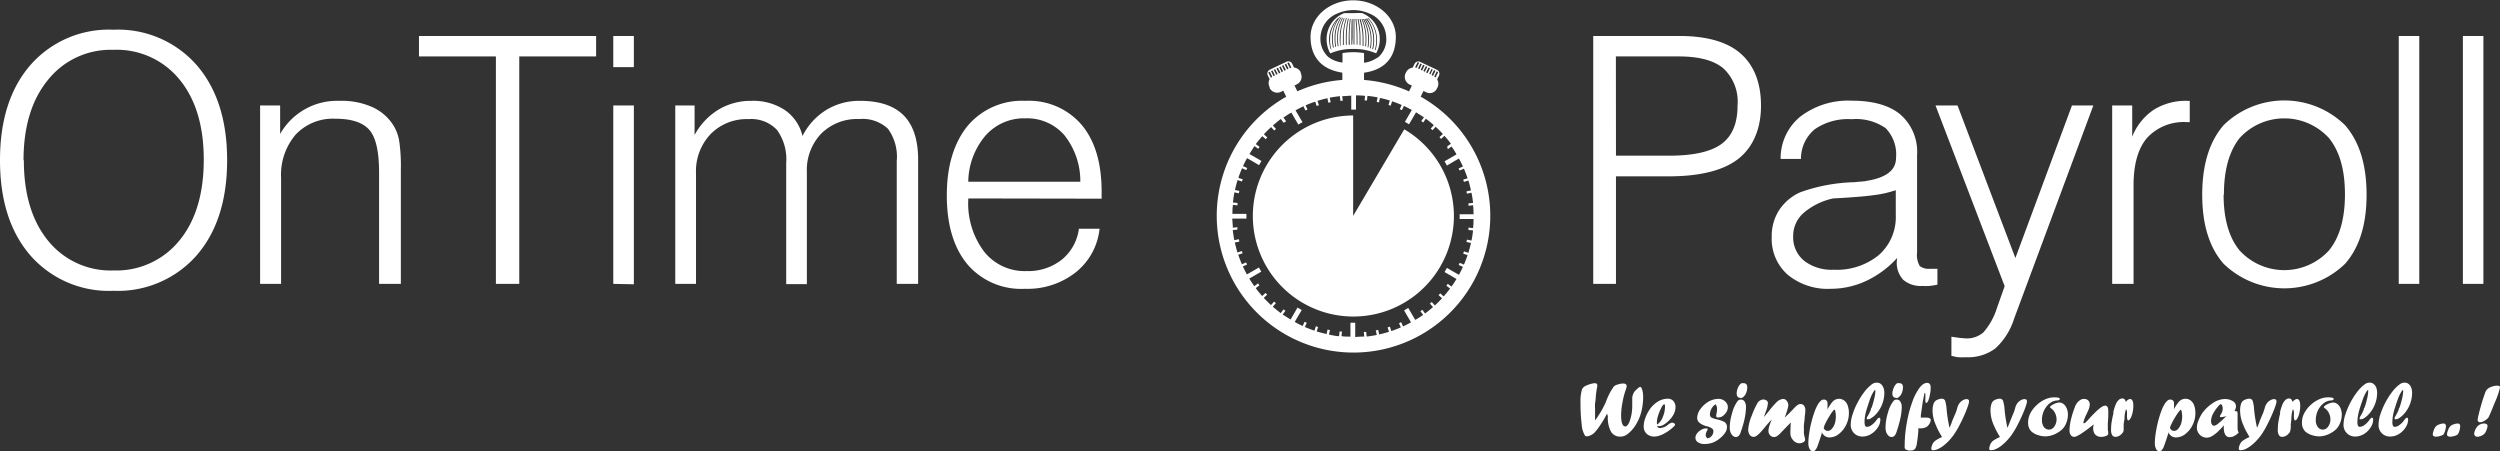
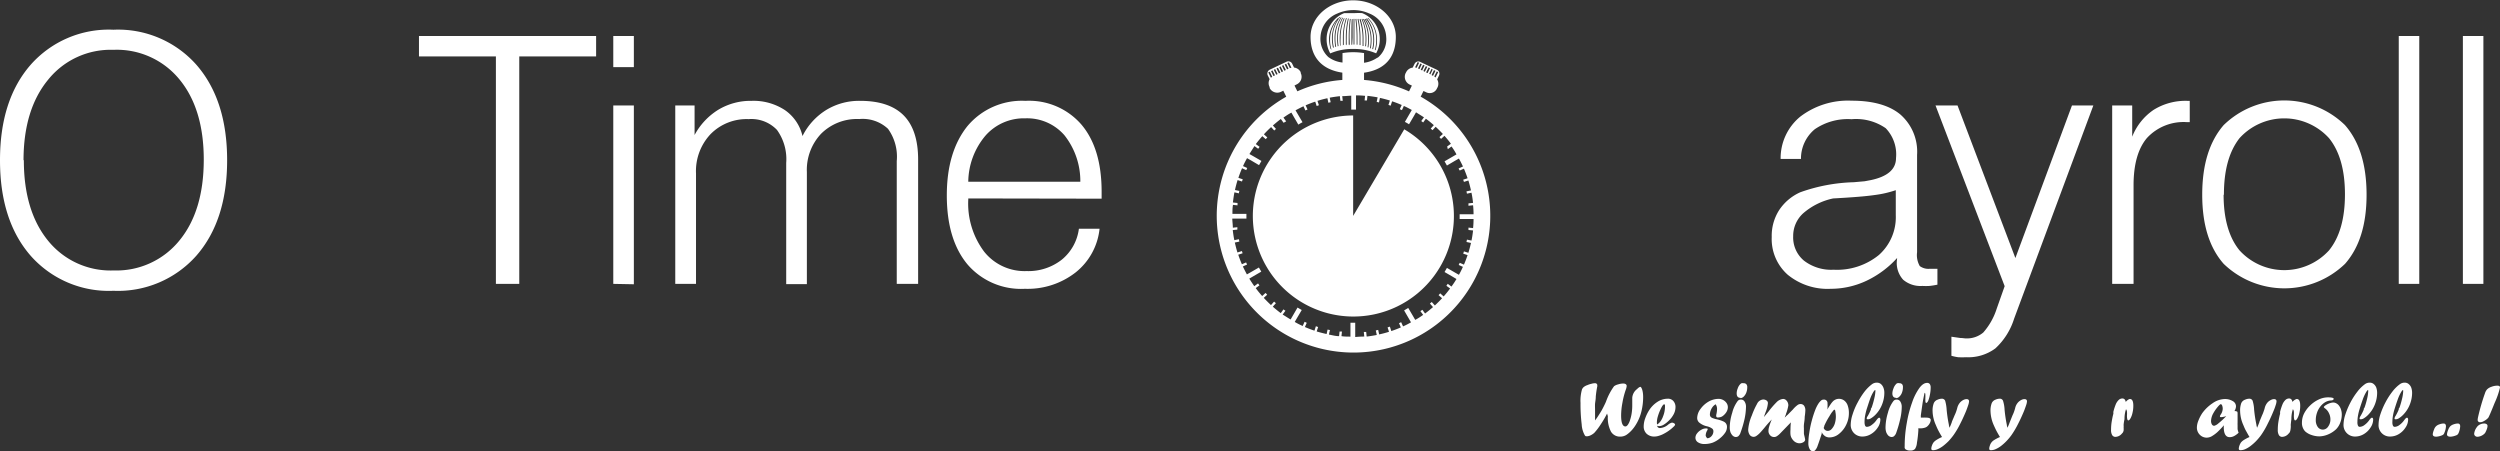
<svg xmlns="http://www.w3.org/2000/svg" id="Layer_1" data-name="Layer 1" viewBox="0 0 314.58 56.78">
  <rect x="0" y="0" width="314.58" height="56.78" fill="#333333" stroke="none" />
  <path d="M183.91,27.93l.37-.75.3.14a1,1,0,0,0,1.41-.49l.06-.11a1.06,1.06,0,0,0-.05-1l.23-.48a.54.54,0,0,0-.24-.72l-2.12-1a.53.53,0,0,0-.71.24l-.24.48a1.06,1.06,0,0,0-.83.59l-.06.11a1.08,1.08,0,0,0,.49,1.42l.3.14-.36.73a17.28,17.28,0,0,0-5.66-1.44v-.91c3.27-.47,4-2.65,4-4.51,0-2.54-2.41-4.6-5.37-4.6s-5.36,2.06-5.36,4.6,1.41,4.12,4,4.5v.92a17,17,0,0,0-5.66,1.43l-.36-.73.29-.15a1.05,1.05,0,0,0,.49-1.42l0-.11a1.08,1.08,0,0,0-.84-.58l-.23-.48a.54.54,0,0,0-.72-.25l-2.11,1a.55.55,0,0,0-.25.71l.24.48a1.05,1.05,0,0,0,0,1l0,.11a1.08,1.08,0,0,0,1.42.49l.3-.15.37.76a17.21,17.21,0,1,0,16.93,0Zm2.22-3.13-.33.68-.16-.13.31-.63Zm-.34-.16-.31.63-.18-.09.3-.63Zm-.35-.16-.3.62L185,25l.3-.62Zm-.34-.17-.3.62-.19-.09.31-.62Zm-.34-.17-.31.62-.18-.09.31-.62Zm-.34-.17-.31.63-.18-.09.3-.63Zm-.53-.25.18.09-.3.62-.18-.09Zm-.34-.18.18.09-.31.64a.66.66,0,0,0-.2-.06ZM172.44,23l-.12-.08a3.1,3.1,0,0,1-1-2.54,3.36,3.36,0,0,1,2.12-2.95,4.93,4.93,0,0,1,2-.43,4.75,4.75,0,0,1,1.95.4,3.36,3.36,0,0,1,2.2,3,3,3,0,0,1-1.07,2.59l-.05,0a3.86,3.86,0,0,1-1.67.64V22.41a8.42,8.42,0,0,0-1.36-.11,8.29,8.29,0,0,0-1.35.11V23.6A3.64,3.64,0,0,1,172.44,23Zm-5.1.58.32.67-.2.05-.31-.63Zm-.34.17.3.62-.18.09-.31-.62Zm-.35.17.31.62-.19.09-.3-.62Zm-.34.17.3.62-.18.09-.3-.62Zm-1.23,1.42-.33-.67.19-.09.31.64Zm.32-.21-.3-.62.18-.09.31.62Zm.35-.17-.31-.62.18-.09.31.63Zm.34-.16-.31-.63.19-.09.3.63Zm21.25,9.53.47-.34c.22.31.43.62.62,1l-.5.29-1,.58.3.53,1-.59.51-.29q.27.49.51,1l-.54.24c0,.09.09.18.13.27l.53-.24c.17.4.32.8.46,1.21l-.55.18.09.28.56-.18c.13.41.23.83.33,1.25l-.57.12.06.29.57-.12c.09.42.15.85.2,1.28l-.58.06,0,.3.58-.06a10.55,10.55,0,0,1,.06,1.13h-1.75c0,.1,0,.2,0,.3s0,.2,0,.3h1.75a10.6,10.6,0,0,1-.06,1.14l-.58-.06,0,.3.58.06c-.05.43-.11.86-.2,1.27l-.57-.12-.06.3.57.12c-.1.42-.21.84-.33,1.24l-.56-.18-.09.29.55.18c-.14.41-.29.81-.46,1.2l-.53-.23-.13.27.53.24c-.15.34-.32.68-.5,1l-.51-.29-1-.58-.3.52,1,.58.5.3a11.15,11.15,0,0,1-.63.95l-.47-.35a2.2,2.2,0,0,1-.17.25l.47.34c-.26.35-.53.68-.81,1l-.44-.39c-.06.08-.13.15-.2.23l.44.39c-.29.31-.6.62-.91.91l-.39-.44-.23.2.39.44c-.32.28-.65.55-1,.81l-.34-.47a2.2,2.2,0,0,1-.25.17l.35.47c-.31.22-.63.44-1,.63l-.29-.5-.59-1-.52.31.58,1,.29.5a10.62,10.62,0,0,1-1,.51l-.24-.53-.27.13.23.53c-.39.17-.79.32-1.2.46l-.18-.56-.29.1.18.55a12.54,12.54,0,0,1-1.24.33l-.12-.57-.3.07.12.57c-.41.08-.84.15-1.27.2l-.06-.58-.3,0,.06.58q-.56,0-1.14.06V56.34h-.6v1.75c-.38,0-.76,0-1.13-.06l.06-.58-.3,0-.06.58c-.43,0-.86-.12-1.28-.2l.13-.57-.3-.06-.12.56c-.42-.09-.84-.2-1.25-.32l.18-.56-.28-.1-.18.56c-.41-.14-.81-.29-1.2-.46l.23-.53-.27-.13-.24.53a9.7,9.7,0,0,1-1-.51l.29-.5.59-1-.53-.31-.58,1-.29.5c-.33-.19-.64-.4-1-.62l.35-.48a2.2,2.2,0,0,1-.25-.17l-.34.47c-.35-.26-.68-.53-1-.81l.39-.44-.23-.2-.39.44c-.31-.29-.62-.6-.91-.91l.43-.39c-.06-.08-.13-.15-.2-.23l-.43.39c-.28-.32-.56-.65-.81-1l.47-.34-.18-.25-.47.35c-.22-.31-.43-.63-.63-.95l.51-.3,1-.58-.3-.52-1,.58-.51.29c-.18-.33-.35-.67-.51-1l.53-.24-.12-.27-.53.23c-.17-.39-.32-.79-.46-1.2l.55-.18-.09-.28-.56.18c-.13-.41-.23-.83-.33-1.25l.57-.12-.06-.3-.57.12c-.09-.41-.15-.84-.2-1.27l.58-.06c0-.1,0-.2,0-.3l-.57.06c0-.37-.06-.75-.07-1.14H162c0-.1,0-.2,0-.3s0-.2,0-.3h-1.76c0-.38,0-.76.07-1.13l.57.06c0-.1,0-.2,0-.3l-.58-.06c.05-.43.11-.86.19-1.28l.57.13c0-.1,0-.2.07-.3l-.57-.12c.09-.42.2-.84.33-1.25l.55.18.1-.28-.55-.18c.13-.41.29-.81.46-1.21l.53.24.12-.27-.53-.24q.24-.52.51-1l.51.29,1,.59.3-.53-1-.58-.51-.29c.2-.33.41-.64.63-1l.47.34.18-.24-.48-.35c.26-.34.53-.67.82-1l.43.38.2-.22-.43-.39c.29-.32.59-.62.91-.91l.39.43.22-.2-.39-.43c.33-.29.66-.56,1-.82l.35.48L167,31l-.34-.47c.31-.22.62-.43,1-.63l.29.51.58,1c.18-.11.35-.21.53-.3l-.59-1-.29-.5q.5-.27,1-.51l.24.53.27-.12-.24-.53c.4-.17.8-.33,1.21-.46l.18.55.28-.1-.18-.55c.41-.13.83-.24,1.25-.33l.12.57.29-.07-.12-.57c.42-.08.85-.14,1.28-.19l.06.58.3,0-.06-.58c.37,0,.75-.05,1.13-.06v1.75h.6V27.73q.59,0,1.14.06l-.06.58.3,0,.06-.58c.43.05.86.11,1.28.19l-.12.57.29.07.12-.57c.42.09.84.2,1.25.33l-.18.55.28.1.18-.55c.41.13.81.29,1.21.46l-.24.53.27.12.24-.53c.35.16.68.33,1,.51l-.29.5-.58,1a5.39,5.39,0,0,1,.52.3l.59-1,.29-.51c.32.2.64.41,1,.63l-.34.47.24.18.34-.47a11.06,11.06,0,0,1,1,.81l-.39.43.23.2.39-.43c.31.29.62.59.91.91l-.43.39.2.23.43-.39c.28.32.56.65.81,1l-.47.34Z" transform="translate(-5.16 -15.73)" style="fill:#fff" />
  <path d="M178.32,22.44a3.6,3.6,0,0,0,.46-1.76,3.5,3.5,0,0,0-2.22-3.3,8.35,8.35,0,0,0-.91,0h-.22c-.47,0-.82,0-1.12,0a3.49,3.49,0,0,0-2.22,3.3,3.61,3.61,0,0,0,.46,1.77,7,7,0,0,1,2.89-.56A7.07,7.07,0,0,1,178.32,22.44Zm-1-4.45a3.9,3.9,0,0,1,1.11,2.64,4.17,4.17,0,0,1-.18,1.41l-.1,0a4.49,4.49,0,0,0,.18-1.37A3.81,3.81,0,0,0,177.22,18Zm-.17.06a4.19,4.19,0,0,1,.92,2.58,4.53,4.53,0,0,1-.13,1.28l-.11,0a4.4,4.4,0,0,0,.13-1.25,4.08,4.08,0,0,0-.92-2.55Zm-.18.05a4.65,4.65,0,0,1,.77,2.53,5.76,5.76,0,0,1-.09,1.18l-.11,0a5.47,5.47,0,0,0,.1-1.15,4.58,4.58,0,0,0-.77-2.51Zm-.19,0a5.26,5.26,0,0,1,.64,2.49,6.7,6.7,0,0,1-.07,1.1l-.11,0a5.45,5.45,0,0,0,.07-1.07,5.14,5.14,0,0,0-.63-2.47Zm-.2,0a6.17,6.17,0,0,1,.52,2.45,8.77,8.77,0,0,1-.05,1l-.11,0a6.77,6.77,0,0,0,.05-1,6,6,0,0,0-.51-2.43Zm-.23,0a7.87,7.87,0,0,1,.38,2.42c0,.33,0,.65,0,1h-.11c0-.32,0-.63,0-.95a7.56,7.56,0,0,0-.39-2.4Zm-.26,0a11.17,11.17,0,0,1,.26,2.39c0,.31,0,.61,0,.91h-.11q0-.45,0-.9a11,11,0,0,0-.26-2.38Zm-.26,0a19.24,19.24,0,0,1,.14,2.37c0,.3,0,.59,0,.88h-.1c0-.28,0-.58,0-.87a18.71,18.71,0,0,0-.15-2.36Zm-.24,0c0,.61,0,1.45,0,2.36v.87h-.11c0-.28,0-.57,0-.86,0-.91,0-1.75,0-2.36Zm-3,3.78a4.24,4.24,0,0,1-.19-1.42A3.9,3.9,0,0,1,173.53,18l.11,0a3.81,3.81,0,0,0-1.11,2.61,4,4,0,0,0,.18,1.38Zm.31-.13a5.05,5.05,0,0,1-.14-1.29,4.26,4.26,0,0,1,.93-2.58l.11,0a4.05,4.05,0,0,0-.93,2.55,4.7,4.7,0,0,0,.13,1.25Zm.29-.1a5.92,5.92,0,0,1-.1-1.19,4.57,4.57,0,0,1,.78-2.53l.1,0a4.58,4.58,0,0,0-.77,2.51,5.62,5.62,0,0,0,.09,1.16Zm.3-.09a5.76,5.76,0,0,1-.07-1.1,5.14,5.14,0,0,1,.64-2.49l.1,0a5.26,5.26,0,0,0-.64,2.47,6.46,6.46,0,0,0,.07,1.08Zm.3-.07a7,7,0,0,1-.05-1,6.18,6.18,0,0,1,.51-2.45l.11,0a5.84,5.84,0,0,0-.51,2.43,8.44,8.44,0,0,0,0,1Zm.35-.06c0-.32,0-.64,0-1a7.85,7.85,0,0,1,.39-2.42l.1,0a7.59,7.59,0,0,0-.38,2.4c0,.32,0,.64,0,.95Zm.47-.07h-.1c0-.3,0-.6,0-.91a10.51,10.51,0,0,1,.27-2.39h.1a11,11,0,0,0-.26,2.38C174.61,20.93,174.62,21.24,174.63,21.53Zm.37,0h-.11c0-.29,0-.58,0-.88a19,19,0,0,1,.15-2.37h.1a18.94,18.94,0,0,0-.14,2.36C175,20.92,175,21.22,175,21.5Zm.33,0h-.1c0-.29,0-.58,0-.87,0-.91,0-1.74.05-2.36h.1c0,.62,0,1.45,0,2.36Z" transform="translate(-5.16 -15.73)" style="fill:#fff" />
  <path d="M181.86,32l-6.43,10.9V30.26A12.65,12.65,0,1,0,181.86,32Z" transform="translate(-5.16 -15.73)" style="fill:#fff" />
  <path d="M5.16,35.89q0-7.58,3.85-12a13.11,13.11,0,0,1,10.42-4.42,13.17,13.17,0,0,1,10.45,4.42q3.86,4.43,3.86,12t-3.86,12a13.18,13.18,0,0,1-10.45,4.43A13.11,13.11,0,0,1,9,47.89Q5.16,43.47,5.16,35.89Zm3,0q0,6.39,3.05,10.13a10.11,10.11,0,0,0,8.26,3.74A10.19,10.19,0,0,0,27.73,46q3.06-3.72,3.07-10.14T27.73,25.71A10.18,10.18,0,0,0,19.43,22a10.09,10.09,0,0,0-8.23,3.78Q8.13,29.52,8.12,35.89Z" transform="translate(-5.16 -15.73)" style="fill:#fff" />
-   <path d="M37.89,51.45V29h2.52v3.59a8.23,8.23,0,0,1,7.45-4.17A9.51,9.51,0,0,1,52,29.2a6.07,6.07,0,0,1,2.69,2.35,5.55,5.55,0,0,1,.7,1.89,22.17,22.17,0,0,1,.21,3.66V51.45H52.86v-14c0-2.64-.4-4.43-1.22-5.37s-2.24-1.41-4.28-1.41a6.43,6.43,0,0,0-5,2,7.8,7.8,0,0,0-1.83,5.46V51.45Z" transform="translate(-5.16 -15.73)" style="fill:#fff" />
  <path d="M67.56,51.45V22.83H57.88V20.26H80.17v2.57H70.5V51.45Z" transform="translate(-5.16 -15.73)" style="fill:#fff" />
  <path d="M82.33,24.18V20.26h2.59v3.92Zm0,27.27V29h2.59v22.5Z" transform="translate(-5.16 -15.73)" style="fill:#fff" />
  <path d="M90.13,51.45V29h2.43v3.72a8.41,8.41,0,0,1,3-3.19,7.89,7.89,0,0,1,4.18-1.11,7.18,7.18,0,0,1,4.18,1.16,5.45,5.45,0,0,1,2.22,3.27,8.1,8.1,0,0,1,3-3.29,7.94,7.94,0,0,1,4.26-1.14q3.66,0,5.48,1.84c1.2,1.22,1.81,3.07,1.81,5.55V51.45H118V36a6,6,0,0,0-1.1-4.06,4.66,4.66,0,0,0-3.62-1.23,6.39,6.39,0,0,0-4.79,1.84,6.62,6.62,0,0,0-1.8,4.83v14.1h-2.6V36.23a6.29,6.29,0,0,0-1.16-4.15,4.44,4.44,0,0,0-3.57-1.36,6.36,6.36,0,0,0-4.79,1.89,6.77,6.77,0,0,0-1.83,4.93V51.45Z" transform="translate(-5.16 -15.73)" style="fill:#fff" />
  <path d="M127,40.7v.12a10.09,10.09,0,0,0,2,6.58,6.5,6.5,0,0,0,5.33,2.44,6.81,6.81,0,0,0,4.43-1.43,6,6,0,0,0,2.16-3.9h2.6a8.08,8.08,0,0,1-3,5.49,9.82,9.82,0,0,1-6.4,2.07A8.88,8.88,0,0,1,126.9,49q-2.59-3.11-2.6-8.64t2.61-8.78a8.93,8.93,0,0,1,7.28-3.16,8.72,8.72,0,0,1,7.06,3q2.53,3,2.53,8.44v.87Zm0-2.1,14.1,0a9.28,9.28,0,0,0-2-5.85,6.21,6.21,0,0,0-4.92-2.13,6.43,6.43,0,0,0-5,2.16A9.13,9.13,0,0,0,127,38.6Z" transform="translate(-5.16 -15.73)" style="fill:#fff" />
-   <path d="M205.64,51.45V20.26h10.88c3.41,0,6,.74,7.67,2.21s2.56,3.65,2.56,6.56-1,5.24-2.87,6.7-4.83,2.19-8.75,2.19H208.5V51.45Zm2.86-16.13h6.67q4.62,0,6.63-1.49t2-4.84a5.71,5.71,0,0,0-1.8-4.67c-1.2-1-3.07-1.49-5.61-1.49h-7.9Z" transform="translate(-5.16 -15.73)" style="fill:#fff" />
  <path d="M243.88,48.19A12.25,12.25,0,0,1,240,51.07a10.55,10.55,0,0,1-4.47,1,7.91,7.91,0,0,1-5.43-1.78,6,6,0,0,1-2-4.74,6,6,0,0,1,.92-3.36,6.22,6.22,0,0,1,2.68-2.27,21.69,21.69,0,0,1,6.71-1.26l1.37-.12.75-.14c2.14-.44,3.21-1.37,3.21-2.78a4.76,4.76,0,0,0-1.3-3.76,6.54,6.54,0,0,0-4.29-1.13,7.36,7.36,0,0,0-4.63,1.26,4.8,4.8,0,0,0-1.74,3.74l-2.56,0a6.76,6.76,0,0,1,2.48-5.33,9.89,9.89,0,0,1,6.45-2q4.05,0,6.14,1.74a6.21,6.21,0,0,1,2.1,5.08V47.47a2.77,2.77,0,0,0,.34,1.74,1.82,1.82,0,0,0,1.27.34h.51l.44,0v2c-.32.07-.65.12-1,.16a7.23,7.23,0,0,1-.89,0,3.37,3.37,0,0,1-2.42-.78,3.13,3.13,0,0,1-.8-2.33Zm-.17-8.53a13.35,13.35,0,0,1-2.66.61c-1.08.16-2.82.3-5.22.43a8.38,8.38,0,0,0-3.76,1.86,3.84,3.84,0,0,0-1.27,2.9,3.8,3.8,0,0,0,1.36,3.07,5.63,5.63,0,0,0,3.72,1.14,8.35,8.35,0,0,0,5.7-1.85,6.36,6.36,0,0,0,2.13-5Z" transform="translate(-5.16 -15.73)" style="fill:#fff" />
  <path d="M258.6,55.83a8.52,8.52,0,0,1-2.36,3.74,5.72,5.72,0,0,1-3.68,1.11,9.2,9.2,0,0,1-1,0,6.44,6.44,0,0,1-.85-.18V58.1l1.13.16c.28,0,.49.05.65.05a3.19,3.19,0,0,0,2.23-.74,8.39,8.39,0,0,0,1.69-3l1-2.83L248.71,29h2.77l7.28,19.2L265.88,29h2.69Z" transform="translate(-5.16 -15.73)" style="fill:#fff" />
  <path d="M270.94,51.45V29h2.52v3.93a7.31,7.31,0,0,1,2.7-3.38,7.59,7.59,0,0,1,4.24-1.13h.3V31.1h-.34a6.27,6.27,0,0,0-5.05,2c-1.12,1.33-1.68,3.32-1.68,5.95V51.45Z" transform="translate(-5.16 -15.73)" style="fill:#fff" />
  <path d="M282.27,40.23q0-5.65,2.7-8.76a10.94,10.94,0,0,1,15.26,0c1.82,2.07,2.72,5,2.72,8.76s-.9,6.64-2.71,8.7a11,11,0,0,1-15.27,0C283.17,46.89,282.27,44,282.27,40.23Zm2.69,0c0,3,.66,5.36,2,7a7.62,7.62,0,0,0,11.27,0q2-2.47,2-7.05t-2-7.06a7.61,7.61,0,0,0-11.27,0C285.62,34.84,285,37.2,285,40.23Z" transform="translate(-5.16 -15.73)" style="fill:#fff" />
  <path d="M307,51.45V20.26h2.58V51.45Z" transform="translate(-5.16 -15.73)" style="fill:#fff" />
  <path d="M315.07,51.45V20.26h2.58V51.45Z" transform="translate(-5.16 -15.73)" style="fill:#fff" />
  <path d="M207.38,67.77h0a12.31,12.31,0,0,1-.79,1.35,7.57,7.57,0,0,1-.82,1.08,2,2,0,0,1-.45.3,1.2,1.2,0,0,1-.46.13l-.13,0a.33.33,0,0,1-.13-.09,3.05,3.05,0,0,1-.41-1.39,20.76,20.76,0,0,1-.15-2.71,5.17,5.17,0,0,1,.19-1.72.86.86,0,0,1,.23-.3,1.48,1.48,0,0,1,.44-.23,2.88,2.88,0,0,1,.52-.17,1.7,1.7,0,0,1,.43-.07.31.31,0,0,1,.22.07.24.24,0,0,1,.08.19,1.05,1.05,0,0,1,0,.13,12,12,0,0,0-.19,1.29c0,.36-.07.66-.09.89s0,.54,0,.94,0,.78,0,1.17l0,0a7.2,7.2,0,0,0,.47-.68l.18-.28.18-.3c.15-.27.28-.53.4-.78s.11-.24.16-.36a7.61,7.61,0,0,1,1-1.9,1.44,1.44,0,0,1,.51-.23,2.06,2.06,0,0,1,.65-.11.57.57,0,0,1,.31.08.28.28,0,0,1,.12.23,1.82,1.82,0,0,1-.13.51,10.08,10.08,0,0,0-.41,1.62,8.59,8.59,0,0,0-.16,1.56c0,.94.18,1.4.54,1.4.11,0,.21-.08.32-.23a2.09,2.09,0,0,0,.27-.6,5.09,5.09,0,0,0,.2-.85,6.41,6.41,0,0,0,.07-1q0-.3,0-.72c0-.08,0-.15,0-.21a1.52,1.52,0,0,1,.6-1.09c.19-.19.33-.28.43-.28s.34.42.34,1.27a7.54,7.54,0,0,1-.2,1.74,5.68,5.68,0,0,1-.68,1.69,4.68,4.68,0,0,1-.53.73,3.87,3.87,0,0,1-.62.56,1.41,1.41,0,0,1-.82.27,1.31,1.31,0,0,1-1.2-.63,3.72,3.72,0,0,1-.39-1.93Z" transform="translate(-5.16 -15.73)" style="fill:#fff" />
  <path d="M213.68,69.3a.34.34,0,0,0,.39.29,1.77,1.77,0,0,0,1-.43,1.24,1.24,0,0,1,.47-.25.56.56,0,0,1,.27.08c.08.05.13.11.13.16a.39.39,0,0,1-.14.23,5,5,0,0,1-.6.51,5,5,0,0,1-.66.41,3,3,0,0,1-.62.26,1.79,1.79,0,0,1-.56.1,1.37,1.37,0,0,1-1-.35,1.24,1.24,0,0,1-.37-.94,3.07,3.07,0,0,1,.19-1,5,5,0,0,1,.52-1.06,3.47,3.47,0,0,1,1-1A2.4,2.4,0,0,1,215,65.9a.89.89,0,0,1,.72.29,1.12,1.12,0,0,1,.27.8,1.92,1.92,0,0,1-.21.83,3.1,3.1,0,0,1-.62.83,3.61,3.61,0,0,1-.65.52,1.2,1.2,0,0,1-.56.18A.64.64,0,0,1,213.68,69.3Zm0-.16a1.36,1.36,0,0,0,.35-.3,2.35,2.35,0,0,0,.4-.73,3.14,3.14,0,0,0,.18-.61,3.5,3.5,0,0,0,.06-.62c0-.18,0-.27-.11-.27s-.27.23-.48.69a6,6,0,0,0-.31.83,2.69,2.69,0,0,0-.12.72A2,2,0,0,0,213.67,69.14Z" transform="translate(-5.16 -15.73)" style="fill:#fff" />
  <path d="M220,70.88a.76.76,0,0,0,.53-.28.91.91,0,0,0,.23-.58.43.43,0,0,0-.14-.35,1.75,1.75,0,0,0-.68-.3,2.26,2.26,0,0,1-1-.5.77.77,0,0,1-.22-.54,1.94,1.94,0,0,1,.41-1.13,3.22,3.22,0,0,1,1-.92,2.57,2.57,0,0,1,1.29-.36,1.22,1.22,0,0,1,1,.53.92.92,0,0,1,.16.53,1.2,1.2,0,0,1-.17.58,1.8,1.8,0,0,1-.45.5.87.87,0,0,1-.51.19.41.41,0,0,1-.23,0,.17.17,0,0,1-.1-.13.63.63,0,0,1,0-.2,3.09,3.09,0,0,0,.1-.74,1,1,0,0,0-.18-.58,1.78,1.78,0,0,0-.32.26,1.86,1.86,0,0,0-.29.49,1.57,1.57,0,0,0-.11.53.47.47,0,0,0,.08.28.58.58,0,0,0,.27.18,2.94,2.94,0,0,0,.55.16,3.91,3.91,0,0,1,.88.3,1.12,1.12,0,0,1,.18.14.73.73,0,0,1,.19.52,1.32,1.32,0,0,1-.21.69,3.17,3.17,0,0,1-.65.71,3.28,3.28,0,0,1-.94.57,3.09,3.09,0,0,1-1,.17,1.46,1.46,0,0,1-.86-.22.67.67,0,0,1-.31-.58.88.88,0,0,1,.21-.54,1.55,1.55,0,0,1,.51-.44,1.16,1.16,0,0,1,.6-.18c.15,0,.22,0,.22.1a.4.4,0,0,1-.06.16,1.29,1.29,0,0,0-.19.64A.64.64,0,0,0,220,70.88Z" transform="translate(-5.16 -15.73)" style="fill:#fff" />
  <path d="M223.56,70.72a.62.62,0,0,1-.4-.2,1.3,1.3,0,0,1-.26-.43,1.91,1.91,0,0,1-.08-.59,6.26,6.26,0,0,1,.31-1.83,4.12,4.12,0,0,1,.68-1.47.5.5,0,0,1,.42-.19.52.52,0,0,1,.46.26,1.16,1.16,0,0,1,.17.68,7.71,7.71,0,0,1-.17,1.46,12.94,12.94,0,0,1-.51,1.74,1,1,0,0,1-.31.49.61.61,0,0,1-.3.08Zm.59-4.93c-.31,0-.46-.2-.46-.56a1.72,1.72,0,0,1,.13-.62,1.37,1.37,0,0,1,.31-.53.51.51,0,0,1,.18-.13.53.53,0,0,1,.23,0,.46.46,0,0,1,.36.12.55.55,0,0,1,.12.4,1.84,1.84,0,0,1-.12.66,1.39,1.39,0,0,1-.32.5.63.63,0,0,1-.42.2Z" transform="translate(-5.16 -15.73)" style="fill:#fff" />
  <path d="M230.5,68.89l-1.34,1.38a2.12,2.12,0,0,1-.42.35.6.6,0,0,1-.35.1.64.64,0,0,1-.5-.23.76.76,0,0,1-.2-.54,1.78,1.78,0,0,1,.06-.44,6.56,6.56,0,0,1,.24-.71.67.67,0,0,1,.07-.17.73.73,0,0,1,.05-.12l0,0q-.48.49-.93,1.05c-.26.31-.46.54-.61.69a2.7,2.7,0,0,1-.41.34.68.68,0,0,1-.32.11.62.62,0,0,1-.51-.25,1.17,1.17,0,0,1-.19-.68A5.64,5.64,0,0,1,225.6,68a9.41,9.41,0,0,1,.65-1.44A.93.93,0,0,1,227,66a.74.74,0,0,1,.44.12.39.39,0,0,1,.18.33,3.86,3.86,0,0,1-.28,1.12c-.07.19-.15.4-.22.63l0,0c.12-.13.31-.36.58-.69a11.25,11.25,0,0,1,1-1.16,1.33,1.33,0,0,1,.84-.42.56.56,0,0,1,.32.11.89.89,0,0,1,.24.3.93.93,0,0,1,.09.4,5,5,0,0,1-.3,1.08c0,.12-.08.21-.1.28a1.89,1.89,0,0,1-.06.18l0,0,.12-.12.12-.12.13-.11.67-.68a3.15,3.15,0,0,1,.55-.53.64.64,0,0,1,.39-.15.55.55,0,0,1,.46.21,1,1,0,0,1,.16.61,6.64,6.64,0,0,1-.08.79c0,.41-.08.73-.1,1s0,.39,0,.48a2.54,2.54,0,0,0,0,.26c0,.11,0,.22,0,.34s.05.26.08.41a4.11,4.11,0,0,1,.08.42.47.47,0,0,1-.26.3.94.94,0,0,1-.47.12,1.06,1.06,0,0,1-.76-.36,1.51,1.51,0,0,1-.24-.34,1.11,1.11,0,0,1-.12-.4,3.49,3.49,0,0,1,0-.62c0-.16,0-.51.06-1l0,0Z" transform="translate(-5.16 -15.73)" style="fill:#fff" />
  <path d="M235,67.45l.15-.28a7.28,7.28,0,0,1,.41-.64,2.17,2.17,0,0,1,.32-.37,1.25,1.25,0,0,1,.34-.19,1.1,1.1,0,0,1,1,.16,1.3,1.3,0,0,1,.44.63,2.75,2.75,0,0,1,.15.95,3.3,3.3,0,0,1-.34,1.47,3.19,3.19,0,0,1-.91,1.15,1.87,1.87,0,0,1-1.16.44,1,1,0,0,1-.58-.15,1.32,1.32,0,0,1-.43-.51l0,.09,0,.1c-.22.69-.39,1.19-.51,1.51a1.55,1.55,0,0,1-.33.59.34.34,0,0,1-.25.11.47.47,0,0,1-.43-.28,1.5,1.5,0,0,1-.16-.77,8.34,8.34,0,0,1,.12-1.29,12.41,12.41,0,0,1,.32-1.54,12.63,12.63,0,0,1,.47-1.43,4.44,4.44,0,0,1,.36-.69,1.8,1.8,0,0,1,.38-.42.51.51,0,0,1,.29-.08.45.45,0,0,1,.34.12.45.45,0,0,1,.13.35,3.62,3.62,0,0,1,0,.43c0,.15,0,.32-.06.52Zm-.37,2.09a.53.53,0,0,0,.52.41.66.66,0,0,0,.5-.25,1.77,1.77,0,0,0,.38-.65,3,3,0,0,0,.08-1.5c0-.18-.08-.27-.13-.27s-.11.09-.25.26-.26.38-.4.61a8.54,8.54,0,0,0-.62,1.17C234.7,69.41,234.68,69.49,234.66,69.54Z" transform="translate(-5.16 -15.73)" style="fill:#fff" />
  <path d="M240.68,67a10.39,10.39,0,0,0,.33-1.16,4.85,4.85,0,0,0,.14-.93c0-.06,0-.09-.05-.09s-.15.12-.28.35a5.17,5.17,0,0,0-.33.72c-.19.53-.33,1-.44,1.32a8.34,8.34,0,0,0-.21.89,4.4,4.4,0,0,0-.06.73,1.22,1.22,0,0,0,.07.46.25.25,0,0,0,.23.15,1.05,1.05,0,0,0,.6-.24,2.4,2.4,0,0,0,.61-.62c.14-.19.25-.29.33-.29s.15.08.15.24a1.82,1.82,0,0,1-.33,1,2.56,2.56,0,0,1-.85.82,2.06,2.06,0,0,1-1.05.31,1.45,1.45,0,0,1-1.08-.42,1.47,1.47,0,0,1-.42-1.09,4.34,4.34,0,0,1,.24-1.29,8.11,8.11,0,0,1,.63-1.48,9.56,9.56,0,0,1,.86-1.36,5.08,5.08,0,0,1,.93-.93,1,1,0,0,1,.64-.21.79.79,0,0,1,.48.16,1.14,1.14,0,0,1,.33.46,1.75,1.75,0,0,1,.12.65,4,4,0,0,1-.3,1.51,3.85,3.85,0,0,1-.84,1.28,2.82,2.82,0,0,1-.5.4.77.77,0,0,1-.41.15c-.11,0-.17,0-.17-.13a.67.67,0,0,1,.13-.28,5.73,5.73,0,0,0,.4-.82s0-.07,0-.11A1.07,1.07,0,0,0,240.68,67Z" transform="translate(-5.16 -15.73)" style="fill:#fff" />
  <path d="M243.16,70.72a.66.66,0,0,1-.41-.2,1.27,1.27,0,0,1-.25-.43,1.91,1.91,0,0,1-.08-.59,6.56,6.56,0,0,1,.3-1.83,4.11,4.11,0,0,1,.69-1.47.5.5,0,0,1,.42-.19.52.52,0,0,1,.46.26,1.24,1.24,0,0,1,.17.68,7.05,7.05,0,0,1-.18,1.46,14.48,14.48,0,0,1-.5,1.74,1,1,0,0,1-.32.49.55.55,0,0,1-.29.08Zm.59-4.93c-.31,0-.47-.2-.47-.56a1.76,1.76,0,0,1,.14-.62,1.37,1.37,0,0,1,.31-.53.38.38,0,0,1,.18-.13.47.47,0,0,1,.23,0,.49.49,0,0,1,.36.12.55.55,0,0,1,.11.4,1.84,1.84,0,0,1-.12.66,1.27,1.27,0,0,1-.32.5.59.59,0,0,1-.41.2Z" transform="translate(-5.16 -15.73)" style="fill:#fff" />
  <path d="M246.55,69.61v.27a14.85,14.85,0,0,1-.18,1.59,1.66,1.66,0,0,1-.24.75.74.74,0,0,1-.58.2.94.94,0,0,1-.62-.16.77.77,0,0,1-.1-.15,1.29,1.29,0,0,1,0-.25V71.7a16.34,16.34,0,0,1,.27-2.77,14.69,14.69,0,0,1,.66-2.54,6.92,6.92,0,0,1,.9-1.81c.33-.45.65-.67,1-.67a.4.4,0,0,1,.33.15.74.74,0,0,1,.11.43,4.61,4.61,0,0,1-.09.88,4.14,4.14,0,0,1-.21.77c-.09.19-.17.29-.26.29s-.11-.14-.11-.41v-.15a5.17,5.17,0,0,0,0-.54.25.25,0,0,0-.08-.18,1,1,0,0,0-.07.26c-.08.39-.15.74-.2,1.06s-.12.83-.22,1.54a.78.78,0,0,1,0,.14s0,.09,0,.13h.33a1.94,1.94,0,0,1,.33,0c.39,0,.59.1.59.3a1,1,0,0,1-.11.38,1.31,1.31,0,0,1-.27.37.81.81,0,0,1-.34.21,1.86,1.86,0,0,1-.56.09h-.18Z" transform="translate(-5.16 -15.73)" style="fill:#fff" />
  <path d="M251.38,67.3l.06-.21a1.66,1.66,0,0,1,.39-.75,1.49,1.49,0,0,1,.38-.28,1,1,0,0,1,.39-.11c.22,0,.33.1.33.28a1.71,1.71,0,0,1-.09.43c-.06.19-.14.41-.23.65s-.21.51-.34.8-.27.59-.43.9a10.34,10.34,0,0,1-.87,1.48,8.48,8.48,0,0,1-.63.76,7.49,7.49,0,0,1-.68.6,3.32,3.32,0,0,1-.68.4,1.46,1.46,0,0,1-.58.13c-.15,0-.22-.06-.22-.19a1.08,1.08,0,0,1,.07-.36,1.62,1.62,0,0,1,.19-.4,1.46,1.46,0,0,1,.34-.31,4.85,4.85,0,0,1,.75-.4c-.2-.33-.35-.6-.45-.79s-.21-.43-.33-.72a4.51,4.51,0,0,1-.41-1.74,2.61,2.61,0,0,1,.15-1,.81.81,0,0,1,.49-.45,1.3,1.3,0,0,1,.51-.12.44.44,0,0,1,.43.25,5,5,0,0,1,.19,1.13,16.87,16.87,0,0,0,.28,1.89c0,.1.05.23.08.39h0a7.54,7.54,0,0,0,.29-.7c0-.08.15-.37.35-.87C251.24,67.73,251.32,67.49,251.38,67.3Z" transform="translate(-5.16 -15.73)" style="fill:#fff" />
  <path d="M258.67,67.3l.06-.21a1.57,1.57,0,0,1,.39-.75,1.49,1.49,0,0,1,.38-.28.93.93,0,0,1,.39-.11c.22,0,.33.1.33.28a1.71,1.71,0,0,1-.09.43c-.06.19-.14.41-.23.65s-.21.51-.34.8-.27.59-.43.9a11.37,11.37,0,0,1-.87,1.48,7.11,7.11,0,0,1-.64.76,6.26,6.26,0,0,1-.67.6,3.32,3.32,0,0,1-.68.4,1.46,1.46,0,0,1-.58.13c-.15,0-.22-.06-.22-.19a1.08,1.08,0,0,1,.07-.36,1.21,1.21,0,0,1,.52-.71,5,5,0,0,1,.76-.4c-.2-.33-.35-.6-.45-.79s-.21-.43-.34-.72a4.67,4.67,0,0,1-.4-1.74,2.61,2.61,0,0,1,.15-1,.82.82,0,0,1,.48-.45,1.34,1.34,0,0,1,.51-.12.42.42,0,0,1,.43.25,4.31,4.31,0,0,1,.2,1.13,16.87,16.87,0,0,0,.28,1.89c0,.1.05.23.08.39h0a7.54,7.54,0,0,0,.29-.7l.35-.87C258.53,67.73,258.61,67.49,258.67,67.3Z" transform="translate(-5.16 -15.73)" style="fill:#fff" />
-   <path d="M263.62,65.73c.48,0,.73.06.73.18s-.11.2-.33.21a1.6,1.6,0,0,0-.74.22,2.26,2.26,0,0,0-.61.55,2.6,2.6,0,0,0-.42.79,2.77,2.77,0,0,0-.15.92,1.44,1.44,0,0,0,.25.86.79.79,0,0,0,.65.33.81.81,0,0,0,.66-.39,1.5,1.5,0,0,0,.28-.89,1.72,1.72,0,0,0-.18-.78,1.52,1.52,0,0,0-.51-.62c-.09-.07-.14-.13-.14-.16s.07-.12.2-.21a2.44,2.44,0,0,1,.51-.26,1.59,1.59,0,0,1,.47-.1.79.79,0,0,1,.42.12,1,1,0,0,1,.35.33,1.48,1.48,0,0,1,.23.49,1.87,1.87,0,0,1,.08.59,2.79,2.79,0,0,1-.19,1,2.22,2.22,0,0,1-.52.83,3.34,3.34,0,0,1-1,.65,3,3,0,0,1-1.11.25,3,3,0,0,1-1-.18,2.19,2.19,0,0,1-.8-.46,1.54,1.54,0,0,1-.39-1.12,2.52,2.52,0,0,1,.28-1.14,3.76,3.76,0,0,1,.76-1,3.89,3.89,0,0,1,1.05-.73A2.77,2.77,0,0,1,263.62,65.73Z" transform="translate(-5.16 -15.73)" style="fill:#fff" />
-   <path d="M268.62,69.13l-.08.07-.33.25c-.39.31-.72.55-1,.73a4.78,4.78,0,0,1-.64.39.94.94,0,0,1-.41.13.53.53,0,0,1-.43-.22,1,1,0,0,1-.16-.57,6.22,6.22,0,0,1,.18-1.37,10.94,10.94,0,0,1,.48-1.54,1.65,1.65,0,0,1,.8-1,.94.94,0,0,1,.39-.07.67.67,0,0,1,.7.69,2,2,0,0,1-.08.46,4,4,0,0,1-.24.57l-.06.14a4.36,4.36,0,0,0-.42,1.09c0,.07,0,.11.08.11a.32.32,0,0,0,.19-.1c.08-.07.2-.2.37-.38s.24-.28.43-.47l.18-.18.16-.16a5.94,5.94,0,0,1,.81-.71,1,1,0,0,1,.52-.22c.26,0,.39.23.39.68,0,.1,0,.26,0,.51,0,.47-.06.87-.06,1.19v.18a1.34,1.34,0,0,1,0,.21c0,.22,0,.39.05.51l0,.27c0,.1-.09.19-.26.26a1.52,1.52,0,0,1-.62.12,1,1,0,0,1-.54-.13.74.74,0,0,1-.35-.37,1.34,1.34,0,0,1-.12-.6s0-.08,0-.15A2.07,2.07,0,0,0,268.62,69.13Z" transform="translate(-5.16 -15.73)" style="fill:#fff" />
  <path d="M272.38,69.17l0,.1a1.15,1.15,0,0,1,0,.24,2.9,2.9,0,0,1,0,.39.88.88,0,0,1-.1.26l-.19.21a1.08,1.08,0,0,1-.72.33.46.46,0,0,1-.43-.22,1.23,1.23,0,0,1-.14-.69,6,6,0,0,1,.08-1c.06-.37.13-.71.21-1l0-.12a.53.53,0,0,1,0-.13,7,7,0,0,1,.33-1,1.68,1.68,0,0,1,.37-.51.69.69,0,0,1,.43-.16c.23,0,.38.15.42.43a1.85,1.85,0,0,0,.14-.14A1,1,0,0,1,273,66a.28.28,0,0,1,.18-.06q.42,0,.42.84a3.65,3.65,0,0,1-.1.88,2.46,2.46,0,0,1-.25.7c-.1.18-.19.27-.29.27s-.16-.21-.16-.61a3.08,3.08,0,0,0,0-.51.65.65,0,0,0-.12-.29,3.85,3.85,0,0,0-.19,1.26C272.41,68.83,272.39,69.07,272.38,69.17Z" transform="translate(-5.16 -15.73)" style="fill:#fff" />
-   <path d="M278.58,67.45l.16-.28a5.57,5.57,0,0,1,.4-.64,2.17,2.17,0,0,1,.32-.37,1.25,1.25,0,0,1,.34-.19,1,1,0,0,1,.36-.06,1,1,0,0,1,.66.22,1.3,1.3,0,0,1,.44.63,2.75,2.75,0,0,1,.15.95,3.3,3.3,0,0,1-.34,1.47,3.09,3.09,0,0,1-.91,1.15,1.87,1.87,0,0,1-1.16.44,1,1,0,0,1-.58-.15,1.32,1.32,0,0,1-.43-.51l0,.09,0,.1c-.22.69-.39,1.19-.51,1.51a1.55,1.55,0,0,1-.33.59.34.34,0,0,1-.25.11.47.47,0,0,1-.43-.28,1.5,1.5,0,0,1-.16-.77,8.34,8.34,0,0,1,.12-1.29,14.55,14.55,0,0,1,.32-1.54,12.63,12.63,0,0,1,.47-1.43,4.44,4.44,0,0,1,.36-.69,1.8,1.8,0,0,1,.38-.42.51.51,0,0,1,.29-.08.45.45,0,0,1,.34.12.45.45,0,0,1,.13.35,3.62,3.62,0,0,1,0,.43c0,.15,0,.32-.06.52Zm-.37,2.09a.53.53,0,0,0,.52.41.66.66,0,0,0,.5-.25,1.77,1.77,0,0,0,.38-.65,3,3,0,0,0,.08-1.5q-.06-.27-.12-.27s-.12.09-.25.26a6.45,6.45,0,0,0-.41.61,8.54,8.54,0,0,0-.62,1.17C278.25,69.41,278.23,69.49,278.21,69.54Z" transform="translate(-5.16 -15.73)" style="fill:#fff" />
  <path d="M285,69.24v0l0,0a10.58,10.58,0,0,1-.84.88,4.35,4.35,0,0,1-.7.51,1.34,1.34,0,0,1-.59.17,1.2,1.2,0,0,1-.91-.37,1.26,1.26,0,0,1-.36-.93,2.35,2.35,0,0,1,.18-.82,4.91,4.91,0,0,1,.48-.94,5,5,0,0,1,1.3-1.26,2.8,2.8,0,0,1,1.55-.54,1.89,1.89,0,0,1,1,.26.76.76,0,0,1,.41.65,1.19,1.19,0,0,1-.2.61.59.59,0,0,1,.33.06c.05,0,.07.13.07.26s0,.06,0,.2c0,.33,0,.63,0,.91a3.13,3.13,0,0,0,0,.34c0,.07,0,.16,0,.26s0,.17,0,.23a2,2,0,0,0,.13.46,2.43,2.43,0,0,1-.57.42,1.21,1.21,0,0,1-.55.14c-.5,0-.75-.43-.75-1.27A1.48,1.48,0,0,1,285,69.24Zm.29-1.12-.09,0a2.7,2.7,0,0,1-.51.1c-.13,0-.19,0-.19-.1a.55.55,0,0,1,.07-.19,1.36,1.36,0,0,0,.28-.78,1.23,1.23,0,0,0-.07-.39c-.05-.11-.11-.17-.17-.17s-.13.06-.24.17a5,5,0,0,0-.72,1,2.08,2.08,0,0,0-.27.93.88.88,0,0,0,.11.45.35.35,0,0,0,.28.17,1.26,1.26,0,0,0,.53-.3,9.54,9.54,0,0,0,.88-.8l.13-.11Z" transform="translate(-5.16 -15.73)" style="fill:#fff" />
  <path d="M290.07,67.3l.06-.21a1.66,1.66,0,0,1,.39-.75,1.39,1.39,0,0,1,.39-.28.89.89,0,0,1,.39-.11c.21,0,.32.1.32.28a1.71,1.71,0,0,1-.09.43c-.06.19-.13.41-.23.65s-.21.51-.34.8-.27.59-.43.9a10.36,10.36,0,0,1-.86,1.48,7.11,7.11,0,0,1-.64.76,6.35,6.35,0,0,1-.68.6,3.28,3.28,0,0,1-.67.4,1.5,1.5,0,0,1-.59.13c-.14,0-.22-.06-.22-.19a1.41,1.41,0,0,1,.07-.36,2.09,2.09,0,0,1,.19-.4,1.46,1.46,0,0,1,.34-.31,4.85,4.85,0,0,1,.75-.4c-.2-.33-.34-.6-.45-.79s-.21-.43-.33-.72a4.48,4.48,0,0,1-.4-1.74,2.63,2.63,0,0,1,.14-1,.81.81,0,0,1,.49-.45,1.34,1.34,0,0,1,.51-.12.44.44,0,0,1,.43.25,4.46,4.46,0,0,1,.19,1.13,16.89,16.89,0,0,0,.29,1.89c0,.1.05.23.08.39h0c.09-.19.18-.42.29-.7,0-.08.14-.37.34-.87C289.93,67.73,290,67.49,290.07,67.3Z" transform="translate(-5.16 -15.73)" style="fill:#fff" />
  <path d="M293.41,69.17l0,.1a1.15,1.15,0,0,1,0,.24,2.9,2.9,0,0,1-.05.39.88.88,0,0,1-.1.26l-.19.21a1.08,1.08,0,0,1-.72.33.46.46,0,0,1-.43-.22,1.23,1.23,0,0,1-.14-.69,6,6,0,0,1,.08-1c.06-.37.13-.71.21-1l0-.12a.53.53,0,0,1,0-.13,7,7,0,0,1,.33-1,1.68,1.68,0,0,1,.37-.51.69.69,0,0,1,.43-.16c.23,0,.37.15.42.43a1.85,1.85,0,0,0,.14-.14A1,1,0,0,1,294,66a.28.28,0,0,1,.18-.06q.42,0,.42.84a3.65,3.65,0,0,1-.1.88,2.46,2.46,0,0,1-.25.7c-.1.18-.19.27-.29.27s-.16-.21-.16-.61a3.08,3.08,0,0,0,0-.51.65.65,0,0,0-.12-.29,3.85,3.85,0,0,0-.19,1.26C293.44,68.83,293.42,69.07,293.41,69.17Z" transform="translate(-5.16 -15.73)" style="fill:#fff" />
  <path d="M298.08,65.73c.48,0,.73.06.73.18s-.11.2-.33.21a1.6,1.6,0,0,0-.74.22,2.26,2.26,0,0,0-.61.55,2.6,2.6,0,0,0-.42.79,2.77,2.77,0,0,0-.15.92,1.44,1.44,0,0,0,.25.86.79.79,0,0,0,.65.33.81.81,0,0,0,.66-.39,1.5,1.5,0,0,0,.28-.89,1.72,1.72,0,0,0-.18-.78,1.52,1.52,0,0,0-.51-.62c-.09-.07-.14-.13-.14-.16s.07-.12.2-.21a2.44,2.44,0,0,1,.51-.26,1.59,1.59,0,0,1,.47-.1.79.79,0,0,1,.42.12,1,1,0,0,1,.35.33,1.48,1.48,0,0,1,.23.49,1.87,1.87,0,0,1,.08.59,2.79,2.79,0,0,1-.19,1,2.36,2.36,0,0,1-.52.83,3.34,3.34,0,0,1-1,.65,3,3,0,0,1-1.11.25,3,3,0,0,1-1-.18,2.19,2.19,0,0,1-.8-.46,1.54,1.54,0,0,1-.39-1.12,2.52,2.52,0,0,1,.28-1.14,3.76,3.76,0,0,1,.76-1,3.89,3.89,0,0,1,1.05-.73A2.77,2.77,0,0,1,298.08,65.73Z" transform="translate(-5.16 -15.73)" style="fill:#fff" />
  <path d="M302.7,67a10.39,10.39,0,0,0,.33-1.16,4.66,4.66,0,0,0,.13-.93c0-.06,0-.09-.05-.09s-.14.12-.27.35a5.17,5.17,0,0,0-.33.72c-.19.53-.34,1-.44,1.32a6.44,6.44,0,0,0-.21.89,4.4,4.4,0,0,0-.06.73,1,1,0,0,0,.07.46.24.24,0,0,0,.23.15,1.05,1.05,0,0,0,.6-.24,2.54,2.54,0,0,0,.6-.62c.14-.19.25-.29.33-.29s.15.08.15.24a1.82,1.82,0,0,1-.33,1,2.53,2.53,0,0,1-.84.82,2.12,2.12,0,0,1-1.06.31,1.44,1.44,0,0,1-1.5-1.51,4.34,4.34,0,0,1,.24-1.29,9.8,9.8,0,0,1,.63-1.48,8.79,8.79,0,0,1,.87-1.36,4.53,4.53,0,0,1,.93-.93,1,1,0,0,1,.63-.21.75.75,0,0,1,.48.16,1.07,1.07,0,0,1,.34.46,2,2,0,0,1,.11.65,4,4,0,0,1-.3,1.51,3.85,3.85,0,0,1-.84,1.28,2.78,2.78,0,0,1-.49.4.8.8,0,0,1-.41.15c-.12,0-.17,0-.17-.13a.76.76,0,0,1,.12-.28,5.57,5.57,0,0,0,.41-.82.76.76,0,0,1,0-.11A1.07,1.07,0,0,0,302.7,67Z" transform="translate(-5.16 -15.73)" style="fill:#fff" />
  <path d="M307.1,67a10.39,10.39,0,0,0,.33-1.16,4.66,4.66,0,0,0,.13-.93c0-.06,0-.09-.05-.09s-.14.12-.27.35a5.17,5.17,0,0,0-.33.72c-.19.53-.34,1-.44,1.32a6.44,6.44,0,0,0-.21.89,4.4,4.4,0,0,0-.06.73,1,1,0,0,0,.07.46.24.24,0,0,0,.23.15,1.05,1.05,0,0,0,.6-.24,2.54,2.54,0,0,0,.6-.62c.14-.19.25-.29.33-.29s.15.08.15.24a1.82,1.82,0,0,1-.33,1,2.53,2.53,0,0,1-.84.82,2.12,2.12,0,0,1-1.06.31,1.42,1.42,0,0,1-1.49-1.51,4.29,4.29,0,0,1,.23-1.29,9.8,9.8,0,0,1,.63-1.48,8.79,8.79,0,0,1,.87-1.36,4.53,4.53,0,0,1,.93-.93,1,1,0,0,1,.63-.21.75.75,0,0,1,.48.16,1.07,1.07,0,0,1,.34.46,2,2,0,0,1,.11.65,4,4,0,0,1-.3,1.51,3.85,3.85,0,0,1-.84,1.28,2.78,2.78,0,0,1-.49.4.8.8,0,0,1-.41.15c-.12,0-.17,0-.17-.13a.76.76,0,0,1,.12-.28,5.57,5.57,0,0,0,.41-.82.76.76,0,0,1,0-.11A1.07,1.07,0,0,0,307.1,67Z" transform="translate(-5.16 -15.73)" style="fill:#fff" />
  <path d="M311.73,70.68q-.45,0-.45-.3a1.38,1.38,0,0,1,.05-.28,2.14,2.14,0,0,1,.11-.31,1,1,0,0,1,.27-.44,1.16,1.16,0,0,1,.42-.23,1.76,1.76,0,0,1,.5-.1c.2,0,.31.12.31.36a2.26,2.26,0,0,1-.2.81.53.53,0,0,1-.11.2.64.64,0,0,1-.22.13A2.22,2.22,0,0,1,311.73,70.68Z" transform="translate(-5.16 -15.73)" style="fill:#fff" />
  <path d="M313.52,70.68q-.45,0-.45-.3a1.38,1.38,0,0,1,.05-.28,2.14,2.14,0,0,1,.11-.31,1.29,1.29,0,0,1,.27-.44,1.16,1.16,0,0,1,.42-.23,1.76,1.76,0,0,1,.5-.1c.21,0,.31.12.31.36a2.44,2.44,0,0,1-.19.81.7.7,0,0,1-.12.2.55.55,0,0,1-.22.13A2.22,2.22,0,0,1,313.52,70.68Z" transform="translate(-5.16 -15.73)" style="fill:#fff" />
  <path d="M316.91,70.69a.42.42,0,0,1-.3-.11.35.35,0,0,1-.12-.28,1.67,1.67,0,0,1,.32-.8,1,1,0,0,1,.12-.15,1.08,1.08,0,0,1,.37-.24,1.18,1.18,0,0,1,.43-.09.58.58,0,0,1,.32.08.26.26,0,0,1,.12.22,1.22,1.22,0,0,1-.09.42,2.78,2.78,0,0,1-.21.46,1,1,0,0,1-.23.22A1.35,1.35,0,0,1,316.91,70.69Zm.35-1.83a.29.29,0,0,1-.33-.33,2.32,2.32,0,0,1,.05-.32,25.81,25.81,0,0,1,.87-3,1.34,1.34,0,0,1,.26-.48,1.41,1.41,0,0,1,.56-.33,2,2,0,0,1,.73-.14c.23,0,.34.07.34.23a10,10,0,0,1-.67,1.93c-.45,1.13-.72,1.74-.79,1.85a1.38,1.38,0,0,1-.3.28,2.65,2.65,0,0,1-.39.23A.75.75,0,0,1,317.26,68.86Z" transform="translate(-5.16 -15.73)" style="fill:#fff" />
</svg>